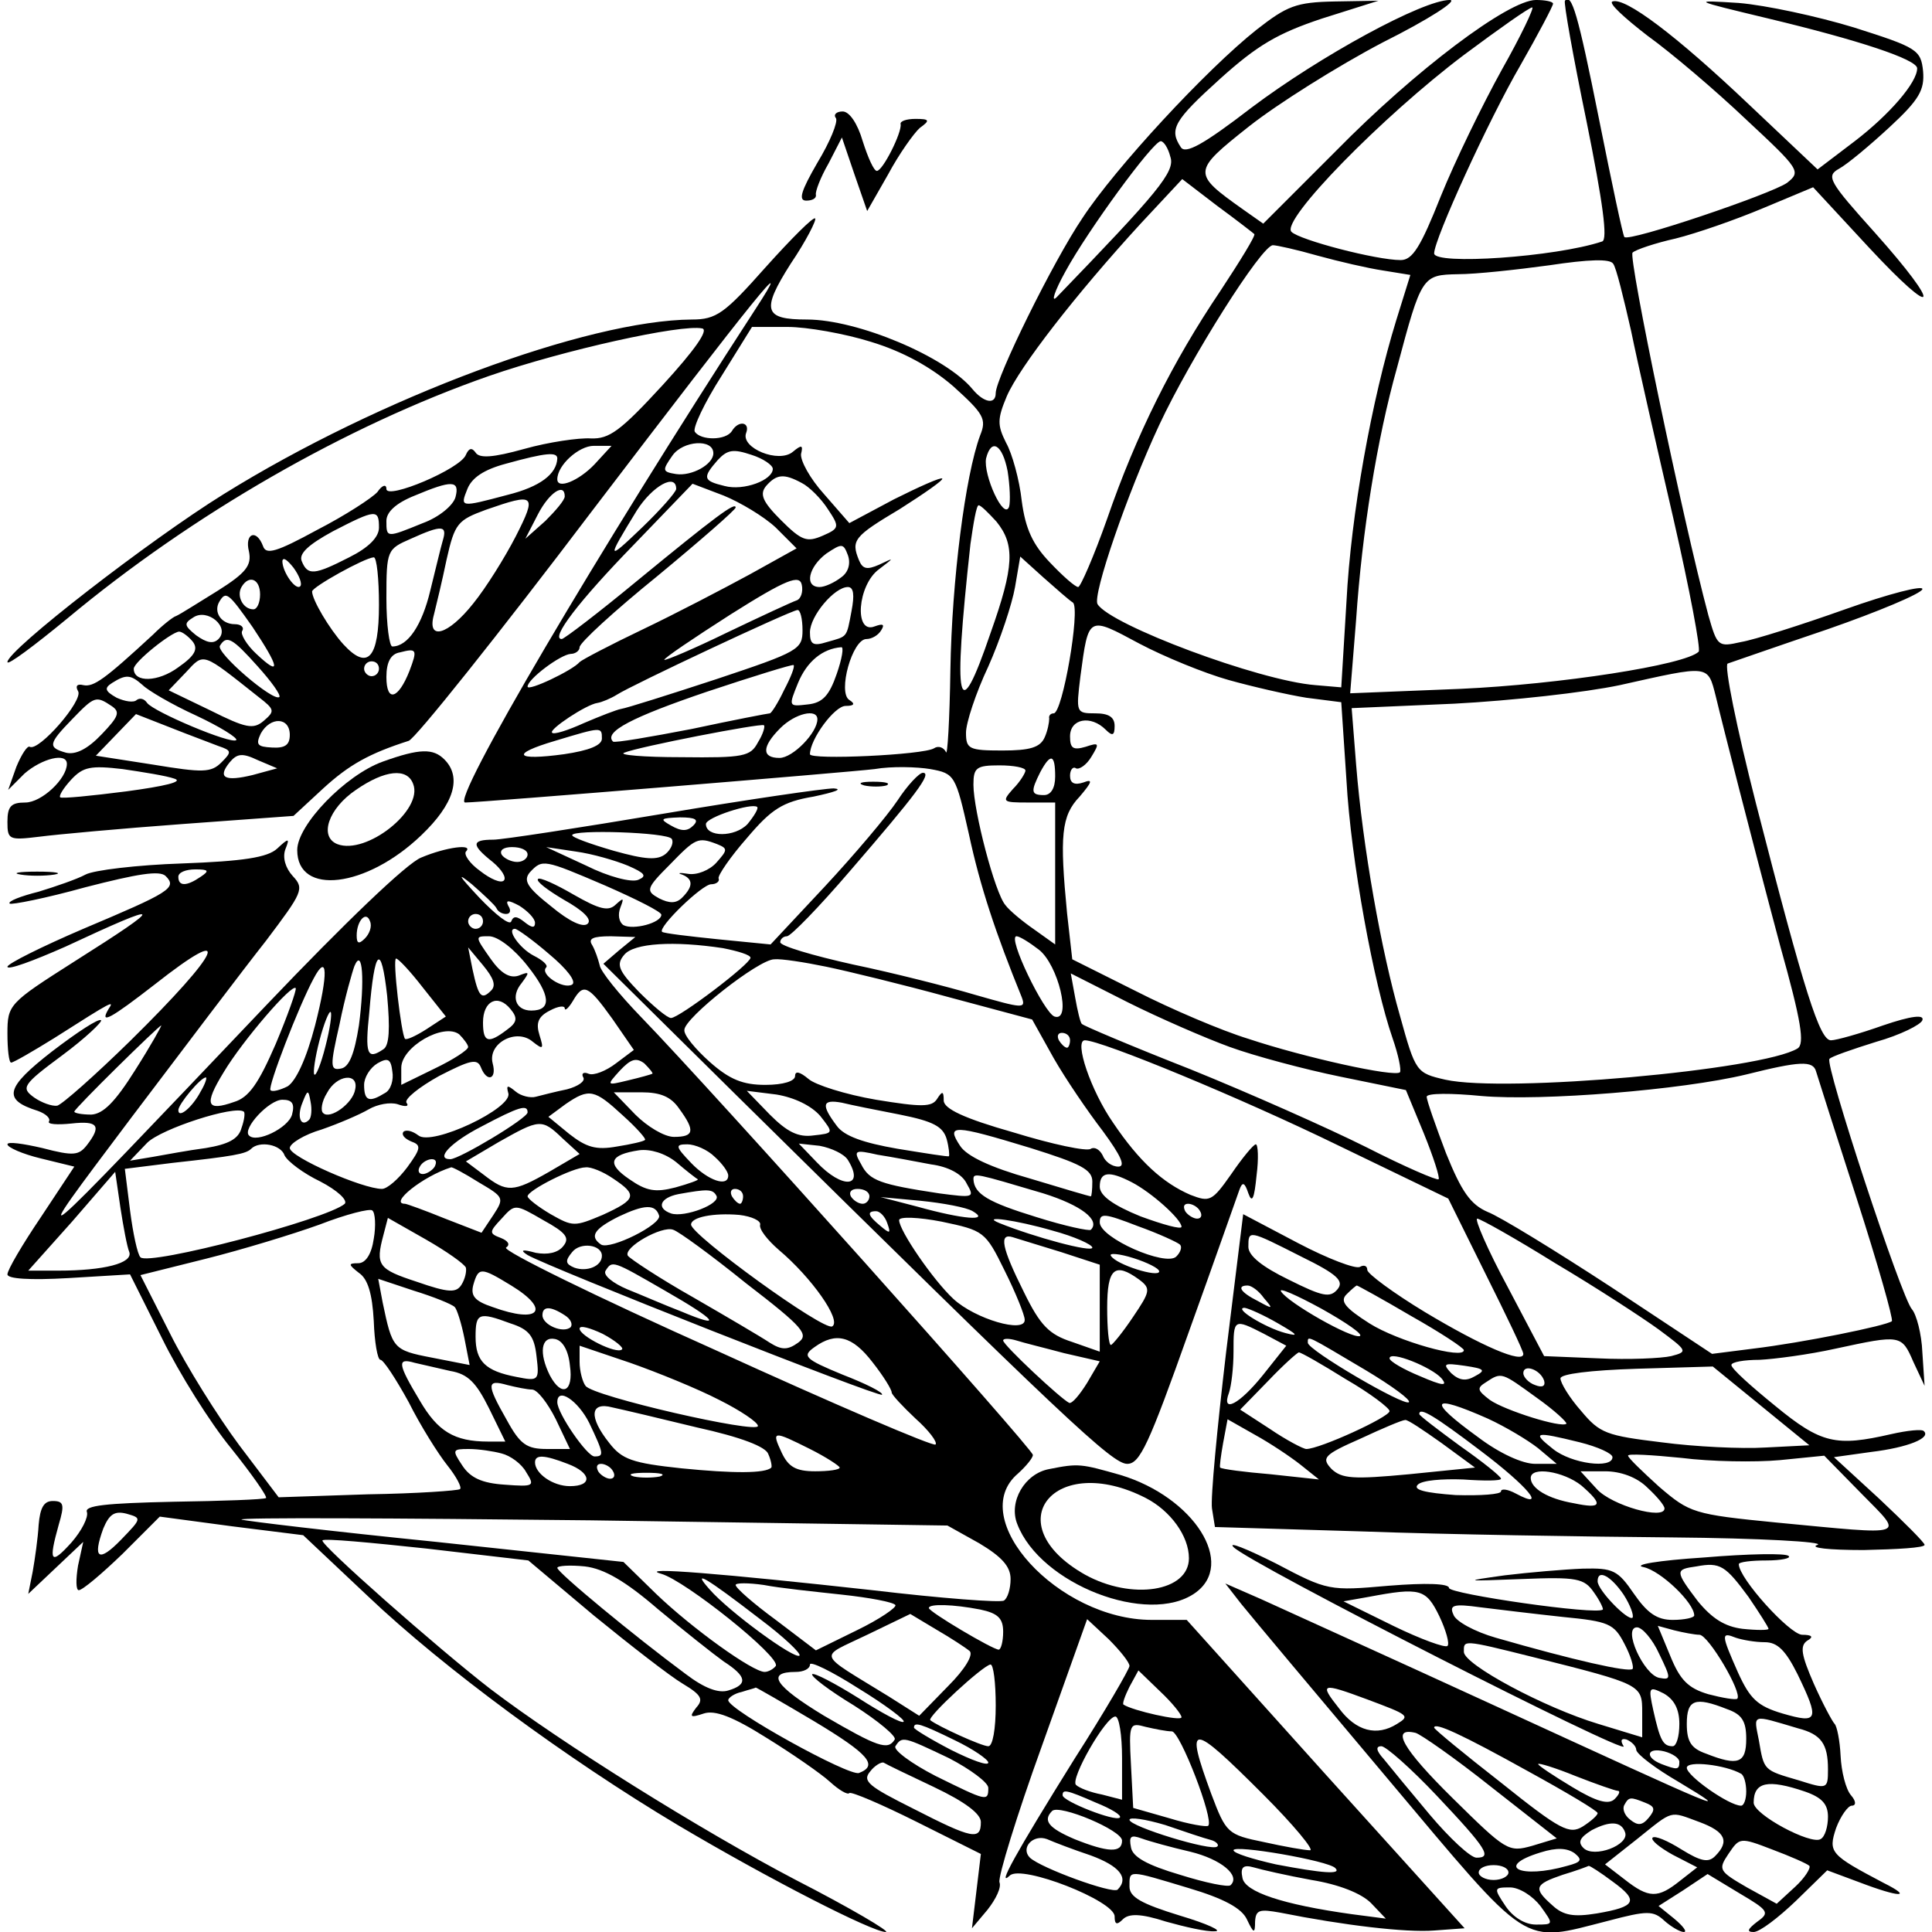
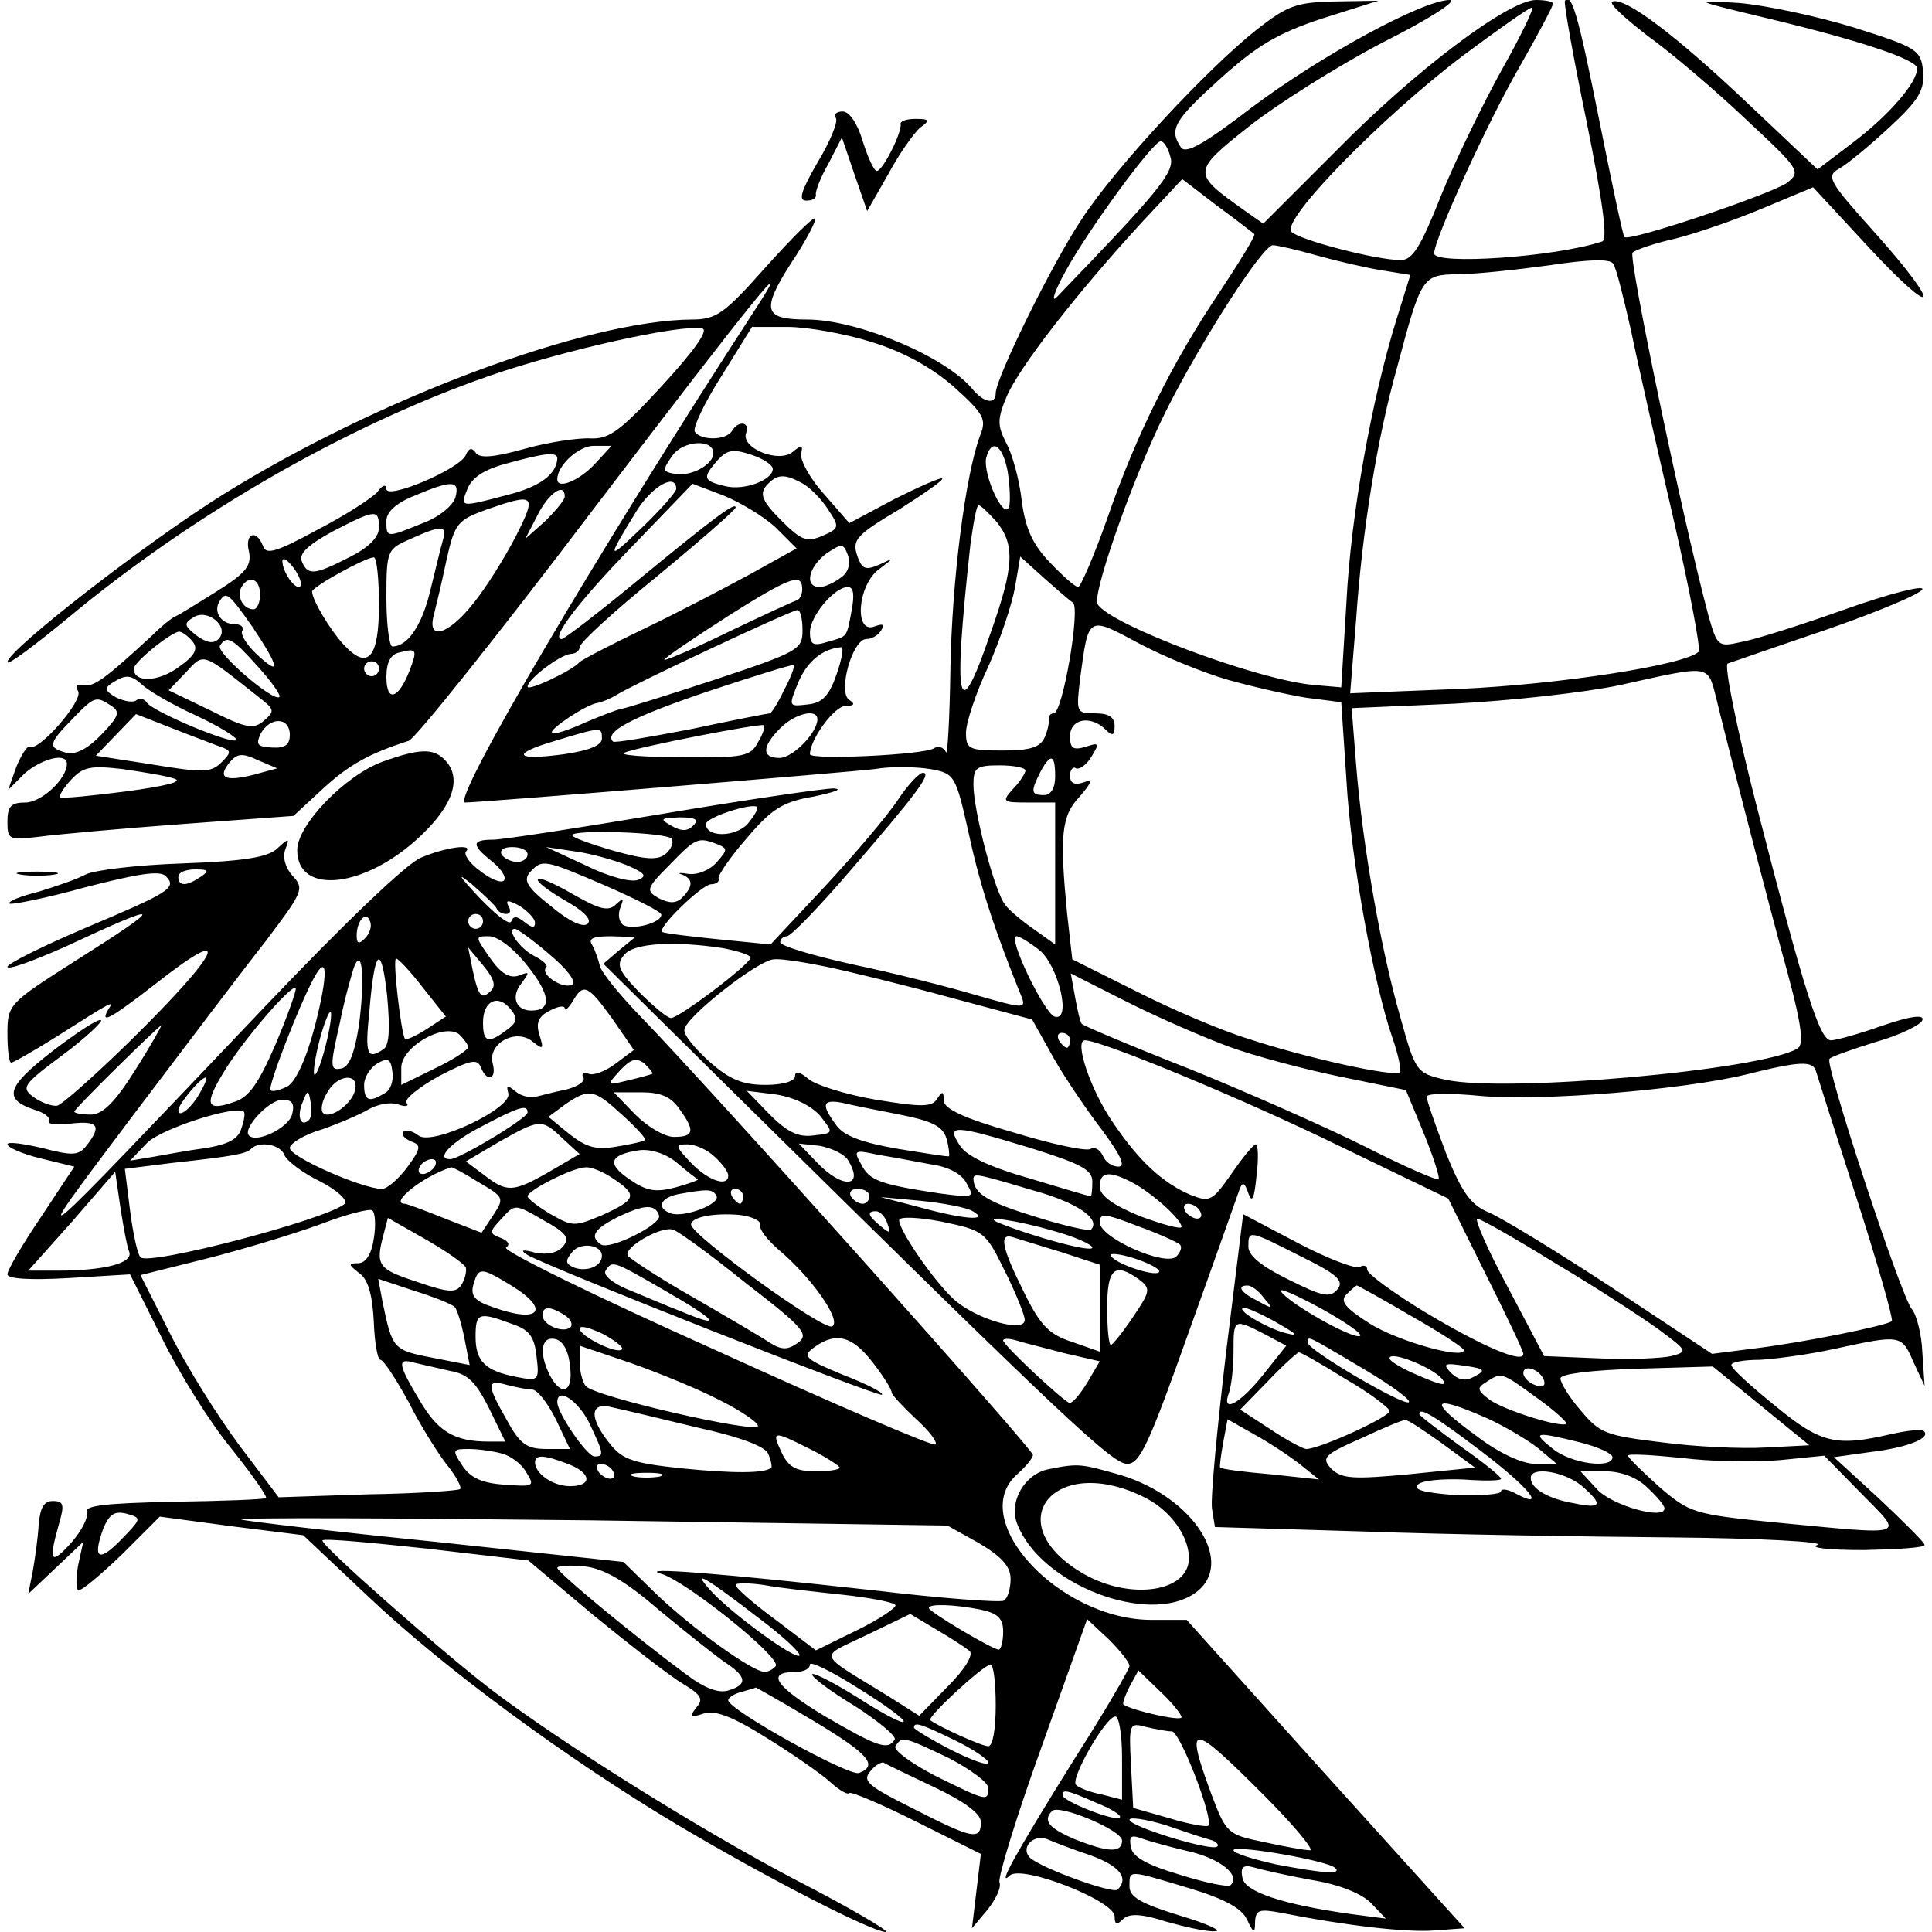
<svg xmlns="http://www.w3.org/2000/svg" version="1.0" width="260pt" height="260pt" viewBox="0 0 260 260" preserveAspectRatio="xMidYMid meet">
  <g transform="translate(0,260) scale(0.1,-0.1)" fill="#000000" stroke="none">
    <path d="M1691 2560 c-68 -54 -190 -186 -234 -253 -40 -59 -117 -216 -117 -236 0 -16 -16 -13 -31 5 -36 44 -155 94 -223 94 -58 0 -62 12 -22 75 21 31 35 59 33 61 -2 3 -32 -27 -67 -66 -55 -62 -66 -70 -99 -70 -141 -1 -421 -105 -630 -235 -100 -62 -291 -210 -291 -226 0 -5 36 22 81 59 168 140 375 259 567 326 101 35 259 70 287 64 9 -2 -10 -29 -53 -76 -57 -62 -72 -73 -97 -72 -16 1 -57 -5 -89 -14 -43 -12 -61 -13 -66 -5 -5 7 -9 6 -13 -3 -7 -19 -107 -61 -107 -46 0 7 -6 5 -12 -4 -7 -8 -44 -32 -81 -51 -55 -30 -69 -34 -73 -22 -9 24 -25 17 -19 -7 4 -19 -4 -29 -42 -53 -26 -16 -51 -32 -56 -34 -4 -1 -19 -13 -31 -25 -65 -60 -80 -71 -94 -68 -8 2 -11 -1 -7 -8 8 -12 -53 -82 -65 -75 -3 2 -11 -10 -18 -27 l-11 -31 22 22 c23 20 57 29 57 13 0 -20 -34 -52 -56 -52 -19 0 -24 -5 -24 -26 0 -24 2 -25 43 -20 23 3 110 11 192 17 l150 11 40 37 c35 32 62 47 115 64 9 3 120 142 248 311 218 286 276 358 218 269 -213 -328 -410 -663 -390 -663 21 0 519 41 551 45 23 4 57 3 75 0 33 -6 34 -8 52 -88 15 -70 36 -133 71 -219 6 -16 1 -15 -62 3 -37 11 -112 30 -165 41 -54 12 -98 25 -98 30 0 4 4 8 9 8 5 0 43 39 85 88 88 102 111 132 98 132 -5 0 -21 -17 -34 -37 -14 -21 -58 -73 -98 -116 l-73 -78 -71 7 c-39 4 -73 8 -75 10 -6 6 54 64 66 64 7 0 12 4 10 8 -1 4 16 29 38 54 33 39 48 49 90 56 28 6 40 10 27 11 -13 0 -116 -15 -229 -34 -113 -19 -217 -35 -229 -35 -30 0 -30 -7 -1 -30 12 -10 19 -21 15 -25 -4 -4 -18 2 -32 13 -14 10 -22 22 -19 26 11 11 -27 6 -60 -8 -19 -7 -105 -90 -207 -197 -333 -350 -329 -347 -184 -154 71 94 152 201 182 239 49 65 52 70 36 87 -10 11 -14 25 -10 36 6 15 5 16 -11 1 -13 -12 -46 -17 -128 -20 -60 -2 -119 -9 -130 -15 -11 -6 -40 -16 -63 -23 -24 -6 -42 -13 -39 -16 2 -2 48 7 102 22 70 18 100 23 108 15 16 -16 5 -22 -111 -71 -56 -24 -102 -47 -102 -51 0 -5 35 8 78 27 135 63 137 59 12 -20 -88 -56 -90 -58 -90 -97 0 -21 2 -39 5 -39 3 0 29 15 58 33 80 51 81 51 73 39 -13 -22 4 -12 62 33 108 85 91 46 -33 -76 -47 -46 -91 -85 -98 -87 -7 -1 -21 4 -31 11 -18 13 -16 17 38 57 31 23 54 45 52 47 -3 3 -32 -16 -66 -42 -63 -49 -67 -65 -19 -80 11 -4 17 -10 15 -14 -3 -4 11 -5 30 -3 36 4 41 -3 21 -29 -11 -14 -18 -15 -60 -4 -26 6 -47 9 -47 5 0 -4 20 -13 45 -19 l45 -11 -45 -68 c-25 -37 -45 -71 -45 -77 0 -6 30 -8 82 -5 l83 5 43 -86 c23 -47 65 -114 93 -148 28 -35 49 -65 47 -67 -3 -2 -59 -4 -125 -5 -90 -2 -120 -5 -116 -14 2 -7 -7 -25 -21 -41 -28 -31 -31 -26 -17 24 8 27 7 32 -8 32 -12 0 -17 -9 -19 -32 -1 -18 -5 -46 -8 -63 l-6 -30 37 35 37 35 -7 -32 c-3 -18 -3 -33 1 -33 5 0 31 22 59 49 l50 50 97 -13 96 -12 87 -82 c102 -97 268 -219 417 -308 123 -73 262 -144 280 -144 7 0 -47 32 -121 70 -128 67 -315 184 -411 257 -70 54 -231 196 -226 200 2 3 65 -3 140 -11 l137 -16 88 -74 c49 -40 103 -82 120 -92 25 -15 28 -21 18 -32 -10 -13 -8 -14 10 -8 15 5 39 -4 85 -33 34 -21 73 -48 85 -59 12 -11 24 -18 26 -15 3 2 43 -15 91 -39 l86 -43 -6 -50 -6 -50 21 25 c11 14 19 30 16 37 -2 7 23 89 57 183 l61 171 29 -27 c15 -15 28 -31 28 -36 0 -4 -33 -61 -74 -125 -81 -130 -105 -174 -87 -157 16 15 141 -34 141 -55 0 -11 3 -12 11 -4 8 8 24 8 58 -3 25 -7 55 -14 66 -13 11 0 -10 10 -47 21 -52 16 -68 25 -68 39 0 23 -3 23 80 -2 47 -14 71 -27 78 -42 9 -19 11 -20 11 -3 1 16 6 17 34 12 85 -17 169 -27 207 -24 l41 3 -187 207 -187 208 -47 0 c-126 0 -251 137 -180 197 11 10 20 21 20 25 0 8 -431 490 -527 589 -30 31 -55 62 -56 70 -2 8 -6 20 -10 27 -6 9 1 12 25 12 l33 -1 -22 -18 -21 -18 176 -174 c448 -442 509 -499 529 -499 17 0 29 26 83 178 35 97 65 183 68 191 4 11 7 10 12 -5 5 -14 8 -7 11 24 3 23 2 42 -1 42 -3 0 -18 -18 -33 -40 -26 -37 -29 -38 -55 -28 -37 16 -69 45 -104 97 -30 43 -53 111 -38 111 22 0 211 -78 342 -142 l147 -71 50 -101 c28 -56 51 -104 51 -108 0 -14 -57 11 -132 56 -43 26 -78 52 -78 57 0 6 -5 7 -10 4 -6 -3 -43 11 -83 32 l-74 39 -23 -186 c-12 -102 -21 -196 -19 -210 l4 -25 200 -6 c110 -4 297 -7 415 -8 118 -1 206 -6 196 -10 -12 -4 15 -7 62 -7 45 1 82 3 82 7 0 3 -27 30 -61 62 l-61 56 50 7 c50 6 81 19 71 28 -2 3 -22 1 -44 -4 -74 -17 -94 -13 -156 38 -32 26 -59 50 -59 55 0 4 17 7 38 7 20 1 66 7 102 15 88 19 89 19 105 -18 l15 -32 -3 45 c-1 25 -8 51 -14 58 -14 15 -118 331 -111 337 2 3 31 13 63 23 32 9 60 23 62 29 3 8 -15 6 -53 -7 -31 -11 -63 -20 -70 -20 -15 0 -35 62 -101 319 -26 102 -43 186 -38 188 6 2 66 23 134 46 69 24 126 48 128 54 2 6 -45 -6 -104 -27 -59 -21 -122 -41 -140 -44 -31 -7 -32 -6 -44 36 -35 131 -108 482 -102 488 4 4 31 13 58 19 28 7 80 25 118 41 l67 28 75 -81 c93 -100 100 -83 8 20 -62 69 -66 76 -48 86 11 6 41 31 68 56 40 37 47 50 45 75 -3 29 -8 32 -93 59 -49 15 -119 30 -155 33 -64 4 -64 4 40 -21 121 -29 200 -55 200 -67 0 -19 -37 -62 -84 -98 l-50 -38 -92 87 c-99 94 -167 145 -184 139 -6 -2 16 -22 47 -46 32 -23 92 -74 133 -113 72 -67 74 -70 55 -85 -21 -15 -213 -80 -219 -73 -2 2 -17 73 -34 158 -29 145 -37 170 -46 160 -2 -2 11 -75 29 -162 22 -109 29 -160 21 -162 -63 -21 -226 -32 -226 -16 0 19 73 179 116 253 24 42 44 80 44 83 0 3 -11 5 -23 5 -37 0 -163 -95 -269 -203 l-98 -98 -27 19 c-69 49 -69 51 8 112 38 30 119 81 180 113 62 31 102 57 90 57 -36 0 -174 -75 -267 -145 -65 -50 -89 -63 -95 -53 -16 24 -9 36 53 92 50 45 77 61 137 81 l76 24 -59 -1 c-52 -1 -64 -6 -105 -38z m330 -54 c-26 -47 -63 -123 -82 -170 -27 -68 -38 -86 -54 -86 -33 0 -136 27 -147 38 -15 15 122 155 232 238 47 35 88 64 92 64 3 0 -15 -38 -41 -84z m-446 -117 c7 -20 -17 -48 -153 -189 -8 -8 -3 8 12 35 30 55 117 174 128 175 4 0 10 -9 13 -21z m113 -104 c2 -2 -19 -36 -46 -77 -64 -95 -113 -193 -152 -306 -18 -51 -36 -92 -39 -92 -4 0 -21 15 -38 33 -23 24 -33 45 -38 83 -3 28 -13 64 -21 78 -12 24 -12 32 1 63 17 39 92 136 180 232 l56 60 47 -36 c26 -19 49 -37 50 -38z m85 -29 c29 -8 68 -17 88 -20 l37 -6 -19 -61 c-33 -107 -61 -261 -67 -379 l-7 -115 -35 3 c-76 6 -276 81 -293 109 -7 12 40 149 83 241 42 90 138 242 153 242 5 0 32 -6 60 -14z m422 -101 c9 -44 35 -158 57 -253 22 -96 37 -176 34 -179 -18 -18 -188 -44 -320 -50 l-149 -6 8 99 c8 118 28 243 55 339 33 124 34 125 82 126 24 0 79 6 123 12 53 8 82 9 86 2 4 -5 14 -46 24 -90z m-1023 -15 c43 -13 81 -34 111 -60 41 -37 45 -44 36 -66 -20 -54 -38 -195 -40 -315 -1 -68 -4 -118 -6 -111 -3 6 -10 9 -16 5 -14 -9 -167 -16 -167 -8 0 20 33 65 48 65 12 0 13 3 5 8 -16 10 4 82 23 82 7 0 16 5 20 12 5 8 2 9 -9 5 -28 -11 -23 56 6 77 21 16 21 16 0 6 -16 -7 -22 -6 -27 6 -11 27 -7 32 55 69 33 21 59 39 57 41 -2 2 -31 -11 -65 -28 l-60 -32 -34 39 c-19 21 -32 45 -31 54 3 12 1 13 -11 3 -19 -16 -70 5 -63 25 6 15 -10 18 -19 3 -8 -13 -42 -13 -50 -1 -3 5 13 39 36 75 l41 66 48 0 c26 0 77 -9 112 -20z m-212 -150 c0 -15 -29 -31 -50 -28 -19 3 -19 5 -5 25 14 20 55 23 55 3z m-160 -15 c-21 -22 -50 -34 -50 -20 0 19 29 45 49 45 l24 0 -23 -25z m240 -6 c0 -15 -39 -30 -65 -23 -29 7 -30 11 -9 35 13 14 21 15 45 7 16 -5 29 -14 29 -19z m316 -3 c3 -19 4 -41 2 -48 -7 -19 -35 43 -31 65 7 28 22 19 29 -17z m-606 17 c-1 -21 -23 -38 -67 -49 -64 -17 -64 -17 -54 8 6 15 22 26 52 34 54 15 69 16 69 7z m329 -33 c10 -5 26 -21 35 -35 16 -24 16 -26 -7 -36 -21 -9 -28 -7 -56 21 -25 25 -29 35 -20 46 14 16 24 17 48 4z m-466 -19 c-3 -11 -22 -27 -44 -35 -49 -20 -49 -20 -49 3 0 12 13 24 38 34 50 21 61 21 55 -2z m297 11 c0 -4 -21 -28 -46 -52 -48 -46 -48 -44 -7 23 21 33 53 51 53 29z m134 -52 l28 -28 -63 -35 c-35 -19 -100 -53 -144 -74 -44 -21 -82 -41 -85 -44 -9 -11 -70 -40 -70 -33 0 10 44 43 58 44 6 0 12 4 12 9 0 6 47 49 105 96 58 48 105 89 105 92 0 8 -27 -12 -133 -99 -52 -43 -98 -78 -101 -78 -16 0 23 51 97 127 l79 82 42 -16 c22 -9 54 -28 70 -43z m-284 42 c0 -5 -12 -19 -26 -33 l-27 -24 17 33 c15 29 36 43 36 24z m-66 -54 c-15 -29 -40 -69 -57 -90 -34 -43 -63 -51 -53 -15 3 12 11 45 17 74 11 49 15 53 53 67 66 23 69 21 40 -36z m647 20 c25 -31 24 -60 -8 -150 -44 -129 -51 -99 -27 120 4 28 8 52 11 52 3 0 13 -10 24 -22z m-831 -8 c0 -13 -14 -27 -40 -40 -47 -24 -56 -25 -64 -5 -4 10 9 22 42 40 58 30 62 30 62 5z m86 -17 c-3 -10 -10 -40 -17 -68 -11 -46 -30 -75 -51 -75 -4 0 -8 29 -8 65 0 65 1 66 33 80 42 19 49 18 43 -2z m536 -50 c-9 -7 -22 -13 -29 -13 -21 0 -15 27 9 45 21 14 23 14 29 -2 4 -11 1 -23 -9 -30z m-728 -12 c-6 -6 -24 19 -24 34 1 6 7 1 15 -9 8 -11 12 -22 9 -25z m106 -25 c0 -72 -15 -89 -48 -53 -19 21 -42 60 -42 71 0 6 70 45 83 46 4 0 7 -29 7 -64z m934 3 c10 -9 -14 -149 -26 -149 -4 0 -7 -3 -6 -7 0 -5 -2 -16 -6 -25 -6 -14 -20 -18 -57 -18 -45 0 -49 2 -49 24 0 13 13 53 30 89 16 36 32 84 36 107 l7 41 31 -28 c17 -15 35 -31 40 -34z m-372 3 c-6 -2 -47 -21 -93 -43 -45 -22 -83 -38 -85 -37 -1 2 39 29 89 61 76 48 93 54 96 40 2 -9 -1 -19 -7 -21z m-722 8 c0 -11 -4 -20 -9 -20 -14 0 -23 18 -16 30 10 17 25 11 25 -10z m796 -22 c-7 -37 -5 -34 -33 -42 -19 -6 -23 -3 -23 13 0 22 33 61 51 61 8 0 9 -11 5 -32z m-806 -22 c36 -54 39 -68 5 -36 -13 12 -22 27 -19 31 3 5 -2 9 -10 9 -18 0 -29 16 -21 30 9 15 12 13 45 -34z m-46 -16 c-7 -7 -16 -5 -30 5 -16 13 -17 16 -4 24 19 13 50 -13 34 -29z m786 12 c0 -26 -5 -29 -116 -66 -64 -21 -121 -39 -128 -40 -6 -1 -29 -10 -50 -19 -22 -10 -41 -16 -43 -13 -5 4 46 38 61 40 6 1 18 6 26 11 20 13 233 113 243 114 4 1 7 -12 7 -27z m573 -67 c32 -9 80 -20 105 -24 l47 -6 7 -105 c6 -108 37 -275 62 -347 8 -23 12 -43 10 -46 -7 -7 -129 20 -204 45 -36 11 -104 40 -151 64 l-86 43 -7 62 c-10 104 -8 131 17 157 17 20 18 24 5 19 -12 -4 -18 -1 -18 9 0 8 4 13 8 10 4 -2 14 4 21 16 11 18 10 19 -8 13 -17 -5 -21 -2 -21 14 0 24 28 29 48 9 9 -9 12 -8 12 5 0 12 -8 17 -26 17 -26 0 -26 1 -20 50 11 82 10 81 79 44 34 -18 88 -40 120 -49z m-1394 52 c8 -10 4 -19 -19 -35 -27 -20 -60 -21 -60 -2 0 9 50 49 61 50 4 0 12 -6 18 -13z m88 -34 c18 -20 31 -38 29 -41 -8 -7 -86 60 -80 69 9 15 17 10 51 -28z m204 -6 c-15 -38 -31 -43 -31 -8 0 20 6 31 18 33 23 6 24 4 13 -25z m575 -4 c-10 -29 -19 -39 -39 -41 -26 -3 -26 -3 -13 29 12 29 33 46 58 48 4 1 1 -16 -6 -36z m-778 -31 c22 -17 22 -19 7 -32 -14 -12 -24 -10 -72 14 l-56 27 23 24 c25 27 21 28 98 -33z m162 38 c0 -5 -4 -10 -10 -10 -5 0 -10 5 -10 10 0 6 5 10 10 10 6 0 10 -4 10 -10z m545 -29 c-8 -17 -17 -31 -19 -31 -2 0 -49 -9 -105 -21 -57 -11 -104 -19 -106 -17 -13 13 26 33 126 67 63 21 115 37 117 36 2 -2 -4 -17 -13 -34z m1254 -8 c5 -21 19 -76 31 -123 12 -47 37 -143 56 -214 28 -100 33 -131 23 -137 -47 -29 -393 -60 -474 -42 -39 9 -40 10 -61 86 -25 87 -50 226 -59 338 l-6 76 138 6 c76 4 176 15 223 25 121 27 118 28 129 -15z m-2117 15 c7 -7 39 -26 72 -41 32 -15 56 -30 54 -33 -7 -6 -111 38 -120 50 -4 6 -10 7 -14 4 -4 -4 -16 -2 -27 3 -16 9 -17 13 -6 20 19 12 25 11 41 -3z m-42 -28 c12 -8 10 -14 -13 -38 -19 -20 -35 -28 -48 -25 -25 7 -24 12 8 45 30 31 32 32 53 18z m144 -54 c18 -6 18 -8 4 -22 -14 -14 -25 -14 -92 -3 l-77 12 27 28 27 28 46 -18 c25 -10 55 -21 65 -25z m806 36 c0 -18 -33 -52 -51 -52 -24 0 -24 15 1 40 20 20 50 27 50 12z m-710 -21 c0 -14 -7 -18 -24 -17 -20 1 -22 4 -15 19 13 23 39 22 39 -2z m630 -10 c-10 -19 -19 -21 -103 -20 -51 0 -85 3 -77 6 19 8 184 40 188 37 2 -1 -1 -12 -8 -23z m-210 5 c0 -9 -17 -16 -51 -21 -66 -9 -73 0 -12 18 63 19 63 19 63 3z m-470 -49 c-37 -9 -48 -4 -31 17 10 12 17 13 38 3 l26 -11 -33 -9z m1080 -2 c0 -16 -6 -25 -15 -25 -18 0 -18 5 -5 31 14 26 20 24 20 -6z m-1185 -3 c12 -4 -13 -10 -65 -17 -47 -6 -87 -10 -89 -8 -2 2 4 12 15 24 16 17 26 19 69 14 27 -4 59 -9 70 -13z m1145 11 c0 -3 -7 -15 -17 -25 -15 -17 -14 -18 20 -18 l37 0 0 -96 0 -95 -28 20 c-16 11 -34 26 -39 33 -14 16 -43 127 -43 162 0 23 4 26 35 26 19 0 35 -3 35 -7z m-374 -72 c-17 -18 -56 -18 -56 0 0 9 62 29 69 23 2 -2 -4 -12 -13 -23z m-73 -2 c-8 -8 -16 -8 -30 0 -16 9 -14 10 12 11 21 0 26 -3 18 -11z m-29 -18 c3 -5 -1 -14 -8 -20 -11 -9 -27 -8 -70 4 -31 9 -56 18 -56 21 0 8 129 4 134 -5z m61 -7 c15 -6 14 -8 -1 -25 -9 -10 -26 -17 -38 -15 -12 2 -15 1 -8 -1 15 -6 15 -16 0 -31 -8 -8 -17 -8 -31 -1 -18 10 -18 13 14 45 35 36 38 38 64 28z m-255 -14 c0 -5 -6 -10 -14 -10 -8 0 -18 5 -21 10 -3 6 3 10 14 10 12 0 21 -4 21 -10z m135 -15 c23 -10 26 -14 14 -19 -9 -4 -40 4 -70 19 l-54 25 40 -6 c22 -3 53 -12 70 -19z m-30 -27 c41 -18 75 -35 75 -39 0 -11 -38 -21 -51 -14 -6 4 -8 14 -4 24 5 13 4 13 -6 4 -10 -10 -22 -7 -57 13 -24 14 -46 24 -48 21 -3 -3 13 -15 35 -28 25 -14 38 -26 32 -32 -6 -6 -25 3 -49 23 -33 26 -38 35 -29 46 17 18 18 18 102 -18z m-545 12 c-19 -13 -30 -13 -30 0 0 6 10 10 23 10 18 0 19 -2 7 -10z m398 -42 c2 -5 8 -8 13 -8 6 0 7 5 3 11 -4 8 0 8 15 0 11 -7 21 -17 21 -23 0 -7 -4 -7 -14 1 -10 8 -15 9 -18 1 -2 -6 -21 9 -43 32 -28 30 -31 35 -10 18 16 -14 31 -28 33 -32z m-177 -41 c-8 -8 -11 -7 -11 4 0 20 13 34 18 19 3 -7 -1 -17 -7 -23z m159 23 c0 -5 -4 -10 -10 -10 -5 0 -10 5 -10 10 0 6 5 10 10 10 6 0 10 -4 10 -10z m89 -44 c24 -20 37 -37 31 -41 -12 -7 -44 14 -35 23 3 3 -5 10 -17 16 -19 10 -37 36 -25 36 3 0 24 -15 46 -34z m-29 -16 c31 -39 33 -60 5 -60 -21 0 -28 19 -13 37 11 15 11 16 -4 10 -12 -4 -24 3 -38 23 -21 30 -21 30 -2 30 12 0 34 -17 52 -40z m688 22 c26 -20 45 -98 21 -90 -14 5 -64 108 -51 108 4 0 17 -8 30 -18z m-425 2 c20 -4 37 -9 37 -13 -1 -9 -96 -81 -107 -81 -5 0 -24 16 -43 35 -28 29 -31 37 -20 50 13 16 67 19 133 9z m-457 -136 c-22 -15 -25 -7 -19 50 7 86 16 94 24 22 4 -44 3 -67 -5 -72z m145 79 c-13 -13 -17 -9 -25 28 l-6 30 20 -24 c14 -17 18 -27 11 -34z m-178 -47 c-6 -38 -13 -56 -24 -58 -15 -3 -15 3 -2 60 7 35 17 70 20 78 11 26 14 -20 6 -80z m86 51 l31 -39 -26 -17 c-14 -9 -27 -15 -29 -13 -5 6 -17 108 -12 108 3 0 19 -17 36 -39z m543 28 c29 -6 103 -24 165 -41 l112 -30 29 -52 c16 -28 46 -72 66 -98 25 -34 31 -48 21 -48 -9 0 -18 7 -21 15 -4 8 -11 12 -16 9 -5 -4 -52 6 -104 22 -67 19 -94 32 -94 43 0 13 -2 13 -9 2 -7 -11 -21 -11 -82 -1 -41 7 -82 20 -91 28 -12 10 -18 11 -18 4 0 -7 -16 -12 -40 -12 -30 0 -48 7 -75 31 -19 17 -35 36 -34 43 0 16 100 95 121 95 9 1 41 -4 70 -10z m-688 -79 c-12 -46 -26 -75 -37 -82 -10 -5 -21 -8 -23 -5 -4 4 38 113 58 150 19 36 20 7 2 -63z m1231 -29 c33 -12 100 -30 149 -40 l88 -18 24 -58 c13 -32 22 -60 20 -62 -2 -2 -46 17 -97 43 -52 26 -158 73 -237 105 -79 31 -145 59 -146 61 -2 1 -6 18 -9 35 l-6 33 77 -39 c42 -21 104 -48 137 -60z m-1284 4 c-23 -53 -36 -72 -56 -78 -37 -13 -41 -4 -14 40 25 42 93 121 97 113 1 -3 -11 -37 -27 -75z m453 34 l29 -42 -24 -18 c-13 -10 -30 -17 -37 -14 -7 3 -10 0 -7 -5 3 -5 -7 -12 -22 -16 -15 -3 -34 -8 -42 -10 -7 -2 -20 1 -27 7 -11 9 -13 9 -10 -2 7 -20 -103 -72 -121 -57 -8 6 -16 8 -20 5 -3 -4 1 -9 10 -13 14 -5 14 -9 -5 -35 -12 -16 -27 -29 -34 -29 -26 0 -124 43 -124 55 0 6 19 18 43 25 23 8 51 20 63 27 12 7 29 10 39 7 11 -4 16 -3 12 2 -3 5 17 21 44 36 41 21 51 24 56 12 8 -21 22 -17 16 5 -7 27 32 48 54 29 14 -11 15 -10 9 9 -5 16 -2 25 14 33 11 6 20 7 20 3 0 -4 5 0 11 10 14 24 20 22 53 -24z m-142 -15 c-25 -19 -32 -17 -32 10 0 29 20 39 37 18 10 -12 9 -18 -5 -28z m-244 -22 c-6 -24 -13 -41 -15 -38 -2 2 1 23 7 46 6 23 13 40 15 38 2 -2 -1 -23 -7 -46z m-256 -32 c-27 -43 -43 -59 -59 -60 -13 0 -23 2 -23 4 0 4 113 115 117 116 1 0 -14 -27 -35 -60z m448 31 c0 -4 -20 -17 -45 -29 l-45 -22 0 23 c0 28 57 61 78 45 6 -6 12 -14 12 -17z m810 9 c0 -5 -2 -10 -4 -10 -3 0 -8 5 -11 10 -3 6 -1 10 4 10 6 0 11 -4 11 -10z m-922 -71 c-21 -13 -28 -11 -28 11 0 10 8 23 18 29 14 8 18 6 20 -11 2 -11 -2 -25 -10 -29z m360 26 c-2 -1 -16 -5 -33 -9 -29 -7 -29 -7 -11 13 15 16 22 18 33 10 7 -7 12 -13 11 -14z m1566 3 c2 -7 27 -85 55 -172 28 -87 49 -161 47 -164 -7 -6 -120 -29 -187 -37 l-55 -7 -136 90 c-75 49 -150 95 -166 101 -23 10 -35 27 -56 79 -14 37 -26 71 -26 76 0 5 33 5 74 1 81 -7 269 8 356 29 72 18 90 19 94 4z m-2174 -27 c-11 -21 -30 -37 -30 -25 0 8 30 44 37 44 2 0 -1 -9 -7 -19z m208 3 c-3 -19 -34 -41 -43 -32 -4 3 -2 16 5 27 13 25 43 28 38 5z m-62 -41 c-11 -11 -17 4 -9 23 7 18 8 18 11 1 2 -10 1 -21 -2 -24z m422 6 c19 -17 32 -32 30 -33 -1 -2 -19 -6 -38 -9 -28 -5 -41 -1 -64 17 l-28 23 23 17 c32 22 39 20 77 -15z m76 9 c22 -30 20 -38 -7 -38 -13 0 -36 14 -52 30 l-29 30 37 0 c26 0 40 -6 51 -22z m190 -10 c18 -23 18 -23 -9 -26 -21 -3 -36 5 -59 28 l-31 32 40 -5 c24 -4 47 -15 59 -29z m-711 2 c-5 -18 -48 -39 -58 -28 -9 9 27 48 45 48 13 0 17 -5 13 -20z m818 0 c45 -9 58 -16 63 -33 3 -11 4 -22 3 -23 -1 -1 -32 4 -69 10 -46 8 -72 17 -82 31 -21 28 -20 36 7 31 12 -3 47 -10 78 -16z m-886 -18 c-4 -15 -18 -22 -48 -27 -23 -3 -55 -9 -72 -12 l-30 -5 23 24 c19 19 118 51 130 42 2 -1 1 -11 -3 -22z m385 21 c0 -8 -92 -63 -104 -63 -21 0 1 23 42 44 51 27 62 30 62 19z m47 -35 l23 -21 -41 -24 c-49 -28 -57 -28 -88 -4 l-24 18 44 26 c55 31 58 32 86 5z m630 -13 c67 -21 83 -29 83 -45 0 -11 -1 -20 -2 -20 -2 0 -39 11 -82 24 -53 15 -85 30 -94 44 -19 29 -10 29 95 -3z m-1004 -10 c4 -8 25 -24 48 -35 23 -12 37 -25 33 -30 -24 -21 -264 -84 -275 -72 -4 4 -10 32 -14 63 l-7 56 64 8 c82 9 99 12 106 19 11 11 40 6 45 -9z m556 -32 c2 -1 -12 -6 -30 -11 -27 -7 -39 -5 -62 11 -31 21 -27 33 13 39 15 2 35 -4 50 -16 14 -12 27 -22 29 -23z m23 30 c10 -9 18 -20 18 -25 0 -16 -27 -7 -50 17 -21 22 -22 25 -5 25 10 0 27 -7 37 -17z m179 -4 c23 -37 -7 -40 -42 -3 l-24 25 28 -3 c16 -3 33 -11 38 -19z m112 -6 c23 -3 42 -13 48 -26 11 -19 9 -19 -37 -13 -79 12 -94 17 -105 39 -11 19 -9 20 22 13 19 -3 51 -9 72 -13z m-668 -3 c-3 -5 -11 -10 -16 -10 -6 0 -7 5 -4 10 3 6 11 10 16 10 6 0 7 -4 4 -10z m59 -21 c34 -20 35 -21 20 -44 l-16 -24 -49 19 c-27 11 -52 20 -54 20 -22 0 24 37 62 49 1 1 18 -8 37 -20z m181 5 c33 -22 32 -28 -14 -49 -38 -16 -40 -16 -70 1 -17 10 -31 21 -31 24 0 8 61 39 78 39 7 1 24 -6 37 -15z m-651 -99 c5 -15 -34 -25 -96 -25 l-40 0 59 66 58 67 7 -48 c4 -26 9 -53 12 -60z m1230 79 c51 -16 77 -36 64 -49 -2 -2 -35 5 -73 17 -65 20 -84 31 -85 51 0 9 3 8 94 -19z m119 15 c27 -14 67 -50 67 -60 0 -4 -25 3 -55 14 -37 15 -55 28 -55 40 0 20 12 22 43 6z m-559 -18 c7 -11 -43 -30 -61 -24 -20 7 -15 21 10 26 39 7 46 7 51 -2z m36 -1 c0 -5 -2 -10 -4 -10 -3 0 -8 5 -11 10 -3 6 -1 10 4 10 6 0 11 -4 11 -10z m170 0 c0 -5 -4 -10 -9 -10 -6 0 -13 5 -16 10 -3 6 1 10 9 10 9 0 16 -4 16 -10z m139 -20 c24 -14 -13 -11 -74 6 l-50 13 54 -5 c30 -3 62 -9 70 -14z m-806 -37 c-3 -21 -11 -33 -21 -33 -14 0 -13 -2 1 -13 12 -8 18 -28 20 -65 1 -28 5 -52 9 -52 4 0 21 -26 38 -57 16 -32 40 -70 52 -85 12 -15 20 -30 17 -32 -2 -2 -58 -6 -124 -7 l-120 -4 -53 70 c-29 39 -71 106 -93 150 l-40 79 88 22 c48 12 117 33 153 46 36 14 68 22 71 19 4 -3 5 -21 2 -38z m255 -10 c-7 -9 -21 -12 -37 -9 -18 5 -22 4 -11 -3 27 -16 473 -192 477 -188 2 3 -22 15 -53 27 -51 21 -55 25 -38 37 29 21 51 15 78 -20 15 -19 26 -37 26 -41 0 -3 15 -19 32 -35 18 -16 30 -32 27 -35 -3 -3 -136 54 -296 127 -161 72 -287 134 -282 138 6 4 3 9 -7 13 -16 6 -16 8 1 26 18 20 18 20 56 -2 31 -17 36 -24 27 -35z m129 41 c3 -12 -65 -46 -78 -39 -16 11 -10 21 24 38 34 16 49 17 54 1z m728 6 c3 -5 2 -10 -4 -10 -5 0 -13 5 -16 10 -3 6 -2 10 4 10 5 0 13 -4 16 -10z m-592 -18 c-2 -6 10 -21 25 -34 44 -37 85 -95 72 -103 -11 -7 -190 123 -190 137 0 10 30 16 65 13 17 -2 29 -8 28 -13z m171 2 c5 -14 4 -15 -9 -4 -17 14 -19 20 -6 20 5 0 12 -7 15 -16z m158 -64 c15 -30 27 -60 27 -66 1 -19 -67 1 -96 28 -27 25 -73 92 -73 106 0 5 26 4 57 -2 57 -12 59 -13 85 -66z m236 35 c3 -3 1 -10 -5 -16 -14 -14 -103 25 -103 46 0 13 7 12 51 -5 28 -10 54 -22 57 -25z m-961 -31 c1 -5 -1 -15 -6 -23 -7 -11 -17 -11 -60 4 -52 17 -56 22 -45 63 l6 23 51 -29 c28 -16 52 -33 54 -38z m789 50 c30 -8 54 -19 54 -23 0 -7 -78 14 -125 33 -27 11 23 4 71 -10z m677 -44 c54 -32 117 -73 139 -89 39 -29 40 -30 17 -36 -13 -3 -57 -5 -98 -3 l-73 3 -49 93 c-27 50 -45 92 -41 92 4 0 52 -27 105 -60z m-1089 -27 c78 -60 85 -69 70 -80 -14 -10 -22 -10 -38 0 -12 8 -58 35 -103 61 -46 26 -85 52 -88 56 -7 11 46 41 61 35 7 -2 51 -34 98 -72z m424 42 l52 -17 0 -58 0 -59 -37 13 c-31 10 -43 22 -65 67 -30 60 -34 80 -15 74 6 -2 36 -11 65 -20z m323 -6 c49 -24 58 -33 49 -44 -10 -12 -20 -10 -66 13 -35 17 -54 32 -54 44 0 23 0 23 71 -13z m-941 1 c0 -14 -20 -22 -37 -16 -12 5 -13 9 -3 21 11 14 40 10 40 -5z m750 -21 c0 -9 -58 9 -65 21 -3 4 11 3 30 -3 19 -6 35 -14 35 -18z m-665 -26 c70 -40 79 -52 22 -28 -21 8 -53 22 -73 30 -19 8 -33 19 -29 25 9 14 9 14 80 -27z m-207 7 c54 -33 38 -52 -25 -29 -24 8 -30 15 -26 30 7 24 10 24 51 -1z m845 8 c16 -12 15 -16 -8 -50 -14 -21 -28 -38 -30 -38 -3 0 -5 23 -5 50 0 53 10 62 43 38z m-921 -37 c3 -3 9 -22 13 -42 l7 -36 -51 10 c-52 10 -53 12 -66 74 l-6 32 48 -16 c26 -8 51 -18 55 -22z m1089 12 c13 -15 12 -15 -8 -4 -24 12 -29 21 -14 21 5 0 15 -7 22 -17z m129 -51 c-11 -4 -97 45 -106 60 -4 6 21 -5 54 -23 34 -19 57 -35 52 -37z m69 27 c39 -22 71 -43 71 -46 0 -13 -89 12 -127 36 -33 21 -40 30 -31 39 7 7 13 12 14 12 1 0 34 -18 73 -41z m-1139 1 c8 -5 11 -12 8 -16 -10 -9 -38 3 -38 16 0 12 10 13 30 0z m960 -11 c26 -15 29 -18 10 -13 -27 7 -71 34 -55 34 6 -1 26 -10 45 -21z m-1033 0 c25 -8 32 -17 35 -44 4 -33 3 -34 -27 -28 -42 8 -55 21 -55 54 0 32 4 34 47 18z m150 -35 c-7 -7 -57 18 -57 28 0 5 14 1 31 -7 17 -9 29 -19 26 -21z m864 21 l30 -16 -31 -39 c-32 -40 -57 -53 -46 -24 3 9 6 33 6 55 0 44 0 45 41 24z m-934 -43 c5 -35 -11 -43 -27 -13 -15 30 -12 53 7 49 10 -2 18 -15 20 -36z m665 17 l48 -11 -17 -29 c-10 -16 -20 -28 -24 -27 -11 5 -89 78 -89 84 0 3 8 3 18 0 9 -3 38 -10 64 -17z m406 -23 c35 -21 61 -40 58 -43 -6 -6 -136 70 -136 80 0 10 -3 11 78 -37z m-870 -40 c28 -14 52 -30 52 -35 0 -11 -223 40 -232 54 -4 5 -8 20 -8 32 l0 22 68 -23 c37 -13 91 -35 120 -50z m843 28 c33 -19 59 -39 59 -43 0 -8 -94 -51 -112 -51 -4 0 -27 12 -49 27 l-40 26 38 39 c20 21 39 38 41 38 3 0 31 -16 63 -36z m129 1 c9 -11 1 -10 -29 3 -22 9 -41 20 -41 24 0 11 57 -12 70 -27z m-1334 10 c24 -4 35 -16 52 -50 l22 -45 -23 0 c-46 0 -68 14 -92 55 -30 50 -31 58 -7 51 9 -2 31 -7 48 -11z m1379 -7 c-12 -7 -21 -6 -32 4 -12 13 -10 14 18 10 27 -4 29 -6 14 -14z m93 -6 c2 -7 -2 -10 -12 -6 -9 3 -16 11 -16 16 0 13 23 5 28 -10z m292 -34 l65 -53 -59 -3 c-32 -2 -95 1 -140 7 -74 9 -83 12 -108 42 -16 18 -28 38 -28 44 0 6 40 11 103 13 l102 3 65 -53z m-302 11 c24 -17 41 -33 40 -35 -7 -6 -83 18 -103 32 -17 13 -18 16 -5 24 21 14 21 13 68 -21z m-1352 11 c7 0 21 -18 32 -40 l19 -40 -31 0 c-27 0 -36 6 -54 39 -28 49 -27 55 1 47 12 -3 27 -6 33 -6z m77 -45 c20 -42 20 -45 7 -45 -10 0 -50 58 -50 73 0 21 28 2 43 -28z m145 -6 c59 -13 93 -26 96 -36 4 -9 5 -17 4 -18 -8 -8 -51 -8 -121 -1 -66 7 -80 12 -97 34 -28 35 -26 56 4 48 14 -3 65 -15 114 -27z m1064 12 c24 -11 54 -29 68 -40 l25 -21 -29 0 c-17 0 -48 14 -77 36 -69 50 -64 59 13 25z m-10 -43 c65 -49 91 -81 48 -58 -11 6 -20 7 -20 3 0 -4 -27 -6 -61 -5 -41 3 -58 7 -51 14 6 6 33 8 61 7 28 -2 51 -2 51 1 0 3 -25 23 -55 44 -30 22 -55 41 -55 43 0 10 20 -2 82 -49z m-242 -19 l25 -20 -65 7 c-36 3 -66 7 -68 9 -1 1 1 16 4 33 l6 32 37 -21 c20 -11 47 -29 61 -40z m190 29 l45 -33 -89 -9 c-75 -7 -90 -6 -104 7 -14 15 -11 19 39 41 30 14 56 25 60 25 3 1 25 -14 49 -31z m-850 -8 c22 -11 40 -23 40 -25 0 -3 -15 -5 -33 -5 -26 0 -36 6 -45 25 -14 30 -12 30 38 5z m1036 9 c24 -6 44 -15 44 -20 0 -16 -55 -9 -80 11 -29 23 -25 24 36 9z m-1451 -15 c12 -3 27 -14 33 -25 12 -19 11 -20 -29 -17 -30 2 -46 9 -57 26 -14 21 -13 22 9 22 13 0 33 -3 44 -6z m1720 -9 l60 6 50 -51 c58 -59 65 -56 -114 -39 -112 11 -117 13 -158 48 -22 20 -42 39 -42 42 -1 3 32 1 72 -3 39 -5 99 -6 132 -3z m-1631 -5 c32 -12 34 -30 3 -30 -23 0 -47 17 -47 32 0 11 13 10 44 -2z m61 -10 c3 -5 2 -10 -4 -10 -5 0 -13 5 -16 10 -3 6 -2 10 4 10 5 0 13 -4 16 -10z m63 -7 c-10 -2 -26 -2 -35 0 -10 3 -2 5 17 5 19 0 27 -2 18 -5z m1240 -12 c30 -26 28 -32 -10 -24 -35 6 -58 20 -58 34 0 16 44 9 68 -10z m89 -3 c13 -12 23 -24 23 -28 0 -16 -71 4 -91 26 l-22 24 33 0 c21 0 43 -8 57 -22z m-2054 -70 c-30 -31 -39 -26 -24 15 8 19 15 24 31 20 21 -6 21 -6 -7 -35z m1155 -5 c30 -18 42 -31 42 -48 0 -13 -4 -26 -9 -29 -5 -3 -84 3 -177 14 -199 22 -319 32 -284 22 32 -9 161 -112 154 -124 -3 -4 -10 -8 -15 -8 -16 0 -97 58 -146 105 l-44 43 -252 27 c-139 14 -256 28 -262 30 -5 3 206 2 470 -1 l480 -7 43 -24z m-432 -89 c35 -29 74 -60 88 -70 31 -20 33 -31 6 -39 -13 -4 -32 3 -57 22 -69 51 -173 137 -173 143 0 3 17 4 37 2 26 -3 55 -20 99 -58z m137 -13 c32 -24 55 -46 53 -49 -6 -6 -95 59 -121 89 -25 28 -6 17 68 -40z m110 33 c37 -4 69 -10 72 -14 2 -3 -21 -19 -52 -34 l-55 -27 -54 41 c-30 22 -54 43 -54 47 0 3 17 3 38 0 20 -4 68 -9 105 -13z m186 -20 c24 -5 31 -12 31 -30 0 -13 -3 -24 -6 -24 -8 0 -94 51 -94 56 0 6 33 5 69 -2z m-14 -56 c5 -5 -6 -24 -29 -47 l-39 -40 -41 26 c-99 61 -95 51 -29 83 l58 28 35 -21 c19 -11 39 -24 45 -29z m-89 -95 c-2 -3 -30 12 -61 32 -32 20 -59 34 -62 32 -2 -3 23 -22 56 -42 33 -21 58 -42 55 -46 -9 -15 -23 -10 -95 32 -66 40 -79 59 -38 59 10 0 19 4 19 10 0 5 29 -9 65 -32 36 -22 64 -43 61 -45z m124 22 c0 -32 -4 -55 -10 -55 -9 0 -68 27 -78 35 -5 4 71 74 81 75 4 0 7 -25 7 -55z m250 -16 c0 -6 -66 9 -78 17 -2 1 2 12 8 24 l12 22 29 -28 c16 -15 29 -31 29 -35z m-495 -5 c75 -45 87 -60 61 -70 -13 -5 -176 85 -176 98 0 3 8 9 18 11 9 3 18 5 19 6 1 0 36 -20 78 -45z m415 -50 l0 -56 -27 7 c-16 3 -31 9 -35 13 -8 8 40 92 53 92 5 0 9 -25 9 -56z m-225 24 c25 -12 45 -26 45 -30 0 -5 -22 3 -50 17 -27 14 -50 28 -50 30 0 8 8 6 55 -17z m292 12 c11 0 57 -119 49 -127 -2 -2 -26 2 -52 10 l-49 14 -3 58 c-3 56 -2 57 20 51 13 -3 28 -6 35 -6z m-300 -36 c29 -15 53 -33 53 -40 0 -19 -2 -18 -71 16 -33 17 -57 35 -54 40 9 14 11 13 72 -16z m423 -49 c41 -41 69 -75 63 -75 -7 0 -35 5 -62 11 -49 10 -51 12 -71 65 -36 98 -28 97 70 -1z m-443 10 c42 -20 63 -36 63 -47 0 -25 -11 -23 -91 18 -60 30 -69 37 -58 50 6 8 15 13 18 12 3 -2 34 -17 68 -33z m218 -21 c20 -8 35 -17 32 -20 -6 -6 -77 22 -77 30 0 8 4 8 45 -10z m35 -51 c0 -17 -19 -16 -64 2 -35 15 -43 25 -30 38 10 9 94 -26 94 -40z m119 1 c8 -2 12 -7 9 -9 -7 -7 -118 27 -118 36 0 4 21 1 48 -7 26 -9 53 -18 61 -20z m-161 -21 c38 -14 52 -30 36 -46 -7 -6 -103 29 -118 43 -13 13 4 32 23 25 9 -4 35 -14 59 -22z m134 5 c41 -10 68 -32 54 -45 -3 -3 -33 3 -68 14 -44 13 -64 24 -66 37 -3 15 0 17 14 12 11 -4 40 -12 66 -18z m195 -22 c9 -9 -17 -7 -80 5 -31 7 -57 15 -57 19 0 8 128 -14 137 -24z m-32 -16 c37 -6 67 -18 80 -31 l20 -21 -46 6 c-93 13 -144 30 -147 49 -3 14 1 18 15 14 10 -3 45 -11 78 -17z" />
    <path d="M1125 2441 c3 -5 -8 -32 -25 -60 -22 -38 -26 -51 -15 -51 8 0 14 3 13 8 -1 4 6 23 17 42 l18 35 17 -50 17 -49 28 49 c15 28 35 56 43 63 14 10 13 12 -6 12 -12 0 -21 -3 -20 -7 2 -11 -24 -63 -32 -63 -4 0 -12 18 -19 40 -7 24 -18 40 -27 40 -8 0 -13 -4 -9 -9z" />
-     <path d="M515 1575 c-50 -18 -115 -85 -115 -119 0 -62 93 -51 167 20 44 42 55 78 31 102 -15 15 -33 15 -83 -3z m41 -30 c14 -35 -63 -96 -102 -81 -25 10 -12 48 25 73 39 27 69 30 77 8z" />
-     <path d="M1163 1543 c9 -2 23 -2 30 0 6 3 -1 5 -18 5 -16 0 -22 -2 -12 -5z" />
+     <path d="M515 1575 c-50 -18 -115 -85 -115 -119 0 -62 93 -51 167 20 44 42 55 78 31 102 -15 15 -33 15 -83 -3z m41 -30 z" />
    <path d="M28 1423 c12 -2 32 -2 45 0 12 2 2 4 -23 4 -25 0 -35 -2 -22 -4z" />
    <path d="M1412 623 c-33 -6 -55 -44 -43 -74 31 -81 176 -137 239 -93 56 39 -1 129 -100 159 -53 15 -56 16 -96 8z m130 -39 c33 -17 58 -51 58 -81 0 -45 -77 -57 -140 -22 -120 68 -41 166 82 103z" />
-     <path d="M1660 518 c21 -22 534 -283 525 -268 -5 8 -3 11 4 9 7 -3 13 -9 13 -14 1 -6 26 -25 57 -43 78 -47 61 -39 -244 101 -148 68 -292 133 -318 145 l-48 21 21 -27 c12 -15 100 -120 196 -234 196 -233 180 -223 298 -193 53 14 61 14 76 0 9 -8 21 -15 26 -15 5 0 -1 8 -13 18 l-21 17 33 21 33 22 43 -26 c39 -23 41 -26 24 -38 -13 -10 -15 -14 -5 -14 8 0 33 19 57 42 l42 41 43 -16 c55 -21 73 -21 33 -1 -72 38 -75 41 -64 74 6 16 16 30 21 30 6 0 6 6 -1 14 -7 8 -13 32 -14 53 -1 21 -5 40 -8 43 -3 3 -16 27 -28 54 -17 39 -19 51 -9 58 9 5 7 8 -7 8 -17 1 -85 76 -85 95 0 3 17 5 37 5 20 0 34 3 30 6 -3 4 -55 3 -114 -2 -62 -4 -97 -10 -81 -13 23 -5 68 -48 68 -65 0 -3 -13 -6 -29 -6 -21 0 -34 9 -52 35 -22 32 -28 35 -69 34 -25 -1 -72 -5 -105 -9 -57 -8 -56 -8 23 -5 74 3 84 1 97 -18 8 -11 13 -22 12 -23 -7 -8 -207 21 -207 29 0 6 -31 7 -81 3 -80 -7 -82 -7 -152 30 -40 20 -65 30 -57 22z m693 -67 c15 -22 27 -41 27 -43 0 -2 -16 -2 -35 0 -24 3 -41 14 -60 37 -31 41 -31 43 -2 47 32 6 39 1 70 -41z m-168 3 c9 -14 14 -28 12 -31 -6 -5 -47 37 -47 49 0 17 18 7 35 -18z m-248 -29 c9 -19 14 -37 11 -40 -3 -3 -36 9 -73 27 l-67 33 34 6 c69 13 77 11 95 -26z m166 -1 c62 -6 69 -9 83 -36 9 -17 13 -32 11 -34 -5 -5 -80 12 -184 42 -28 8 -54 22 -57 31 -6 13 0 15 36 10 24 -3 74 -9 111 -13z m130 -50 c16 -33 16 -35 0 -32 -21 4 -50 68 -30 68 7 0 21 -16 30 -36z m54 26 c12 0 58 -78 51 -86 -2 -2 -20 1 -39 6 -27 8 -38 19 -51 51 l-17 41 22 -6 c12 -3 28 -6 34 -6z m88 -10 c17 0 28 -11 44 -43 30 -62 28 -67 -20 -53 -34 10 -44 20 -60 55 -23 52 -23 55 -3 47 9 -3 26 -6 39 -6z m-312 -20 c147 -37 147 -37 147 -75 l0 -33 -59 18 c-73 22 -181 80 -181 97 0 16 -3 17 93 -7z m-223 -57 c56 -21 58 -22 40 -33 -27 -17 -55 -10 -78 21 -27 34 -24 35 38 12z m420 -33 c0 -17 -4 -30 -9 -30 -13 0 -17 8 -26 48 -7 32 -6 33 14 23 14 -8 21 -21 21 -41z m64 20 c20 -7 26 -16 26 -40 0 -33 -11 -37 -54 -20 -20 7 -26 16 -26 40 0 33 11 37 54 20z m96 -26 c31 -8 40 -21 40 -55 0 -27 -1 -27 -39 -15 -48 14 -47 13 -54 54 -7 36 -11 35 53 16z m-363 -58 c51 -28 93 -53 93 -56 0 -3 -9 -11 -20 -18 -18 -11 -30 -5 -110 59 -50 39 -90 72 -90 74 0 8 37 -9 127 -59z m-50 -21 l88 -69 -33 -10 c-32 -9 -35 -7 -107 64 -68 67 -84 96 -50 88 7 -2 53 -34 102 -73z m-74 -11 c69 -73 75 -84 54 -84 -8 0 -36 26 -63 58 -26 31 -54 65 -62 75 -10 11 -11 17 -3 17 6 0 40 -30 74 -66z m327 45 c0 -11 -3 -11 -24 -3 -23 9 -20 23 4 17 11 -3 20 -9 20 -14z m-83 -39 c4 0 2 -5 -4 -11 -8 -8 -24 -4 -57 16 -25 15 -46 29 -46 31 0 2 23 -5 50 -16 28 -11 54 -20 57 -20z m166 23 c4 -2 7 -13 7 -24 0 -10 -3 -19 -7 -19 -16 0 -73 40 -73 51 0 10 52 4 73 -8z m86 -24 c23 -8 31 -17 31 -34 0 -13 -4 -27 -10 -30 -13 -8 -90 33 -90 49 0 28 19 32 69 15z m-215 -15 c13 -5 14 -9 5 -20 -9 -11 -15 -11 -25 -3 -8 6 -11 15 -8 20 6 11 8 11 28 3z m73 -26 c35 -13 41 -26 21 -46 -9 -9 -19 -7 -45 9 -19 12 -36 19 -39 16 -3 -3 9 -13 27 -23 l33 -17 -23 -18 c-30 -24 -42 -24 -75 2 l-26 20 43 34 c50 40 43 38 84 23z m-100 -14 c6 -17 -42 -35 -56 -21 -8 8 -5 14 11 24 25 13 40 12 45 -3z m248 -45 c2 -3 -6 -16 -19 -28 l-25 -23 -40 22 c-38 22 -39 24 -25 45 15 22 15 23 59 6 24 -9 47 -19 50 -22z m-326 0 c-63 -18 -98 -1 -36 18 22 7 36 6 46 -1 11 -9 9 -12 -10 -17z m-79 -9 c0 -5 -9 -10 -20 -10 -11 0 -20 5 -20 10 0 6 9 10 20 10 11 0 20 -4 20 -10z m140 -12 c36 -26 32 -34 -21 -43 -31 -5 -45 -3 -60 11 -26 23 -24 28 14 41 17 5 33 11 35 12 2 0 16 -9 32 -21z m-97 -33 c18 -25 18 -25 -6 -25 -15 0 -31 10 -41 25 -16 24 -16 25 6 25 13 0 31 -12 41 -25z" />
  </g>
</svg>